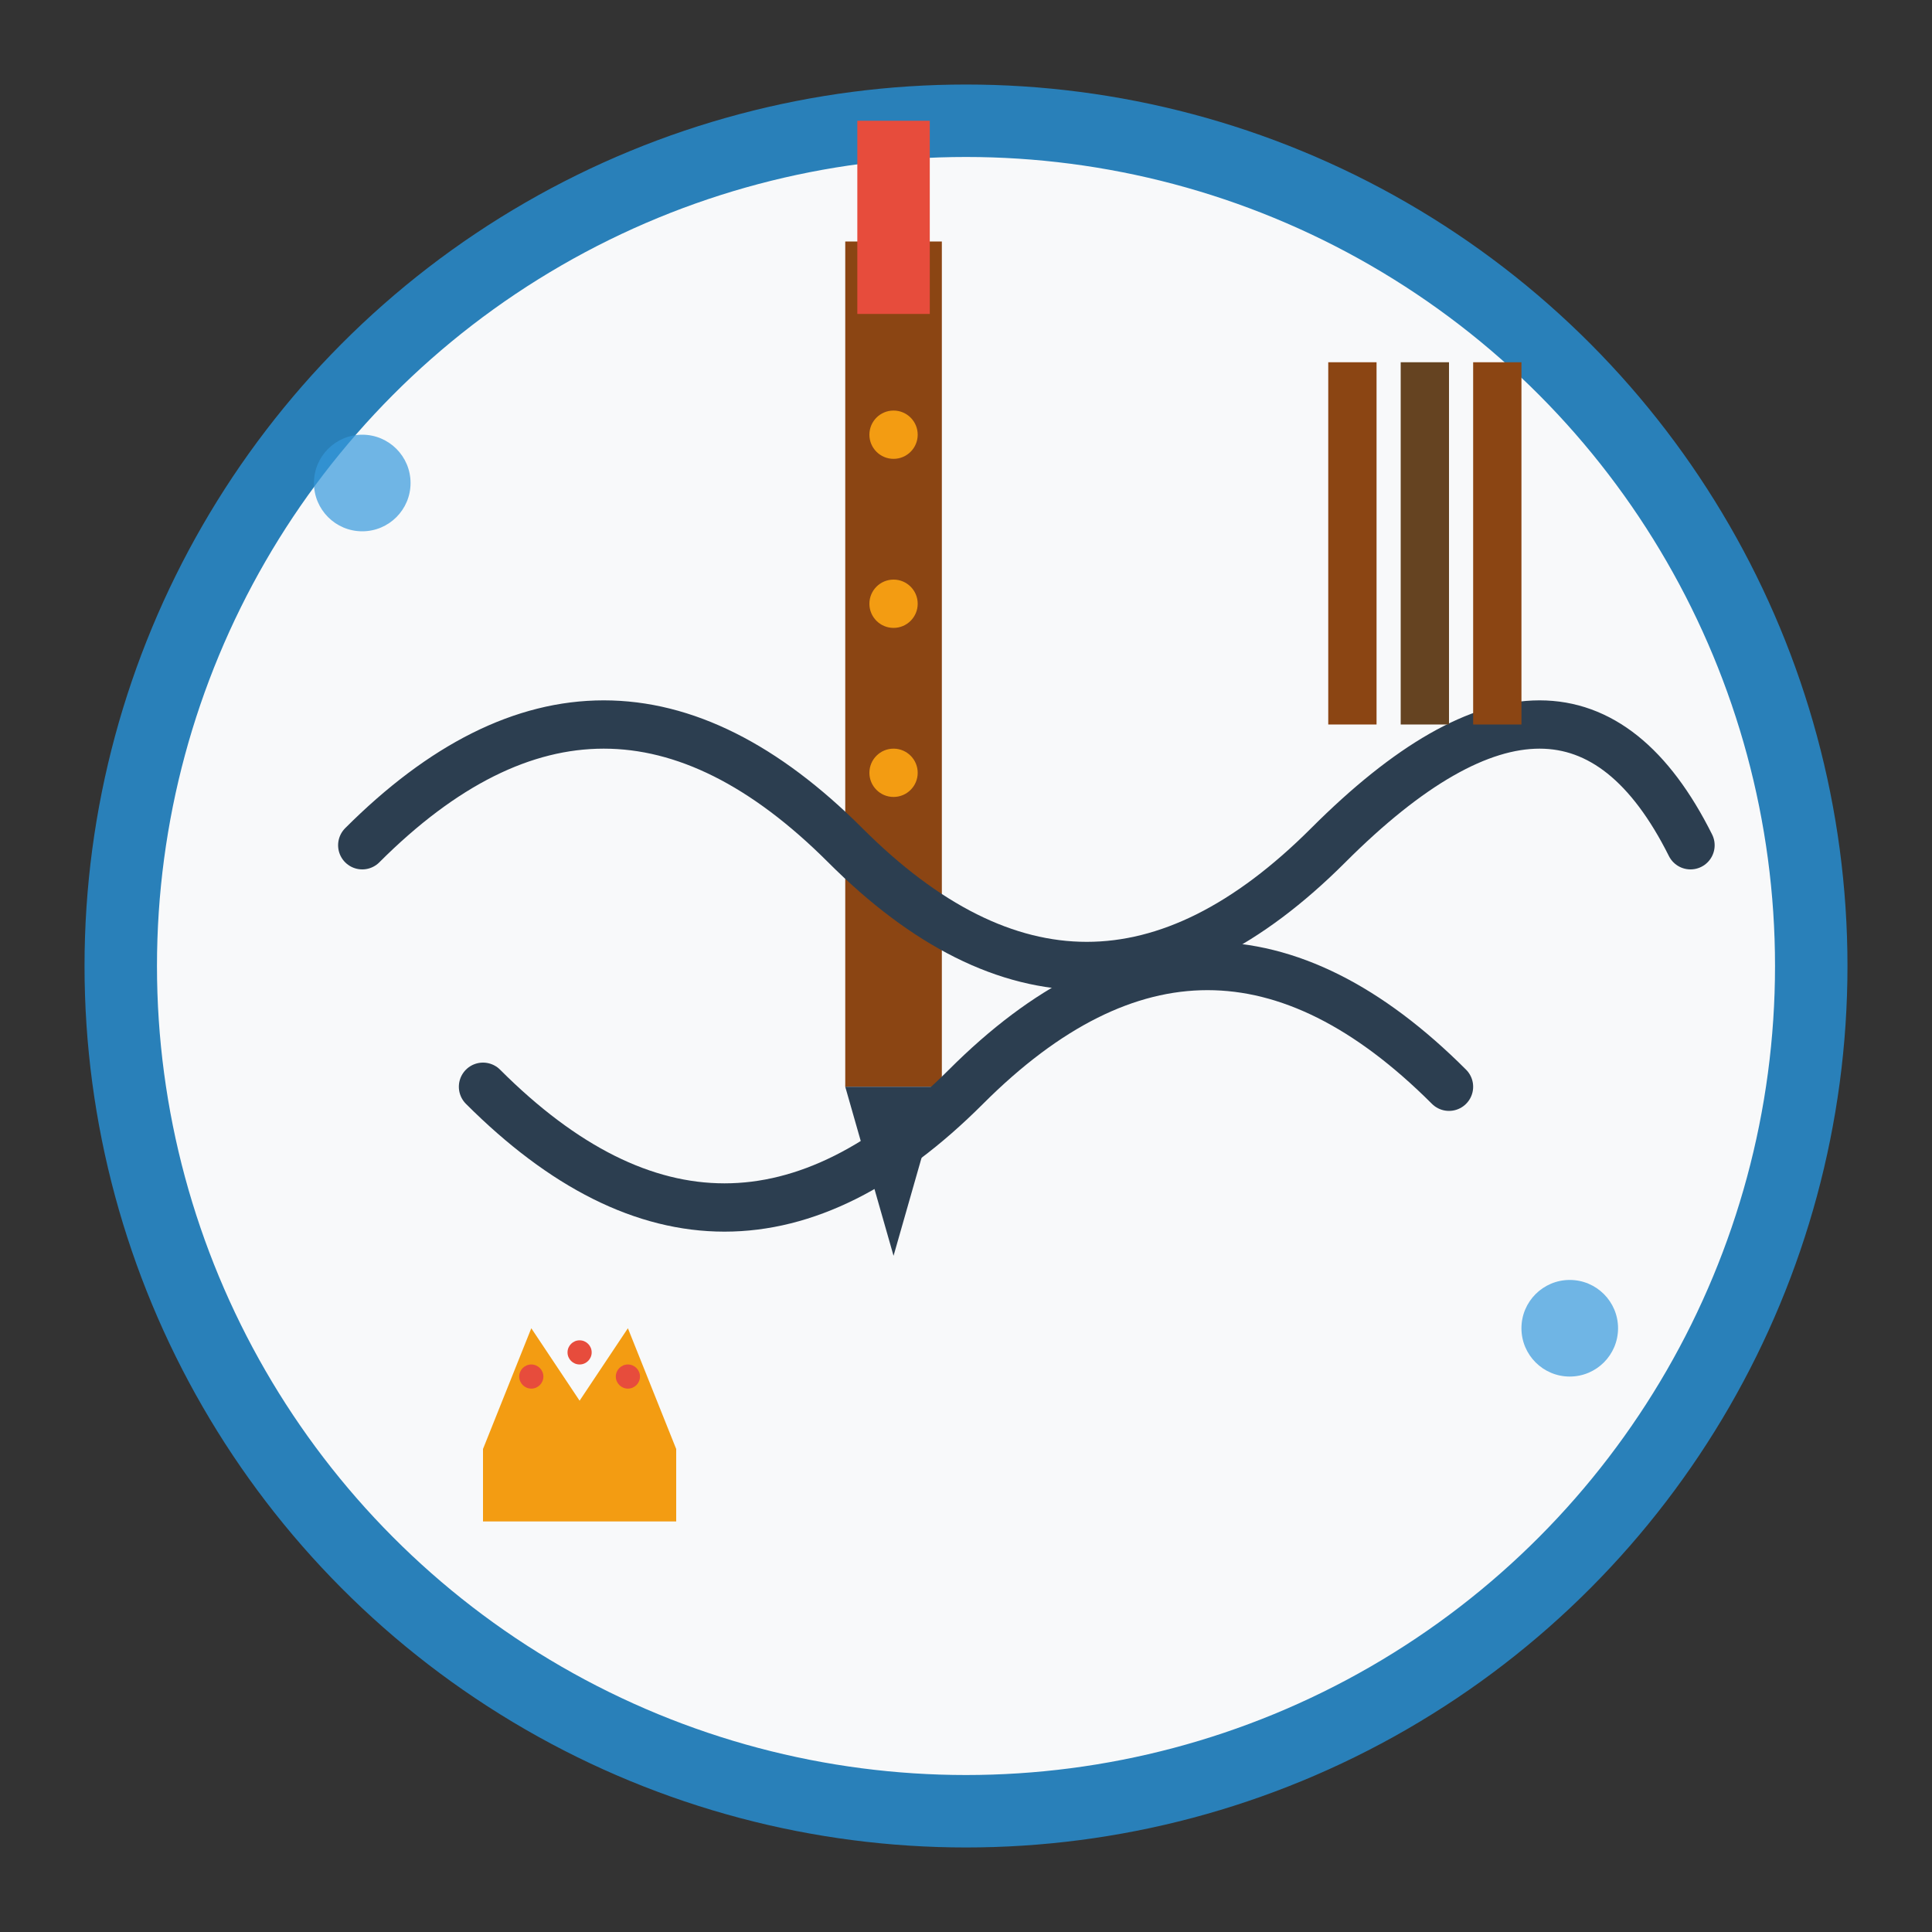
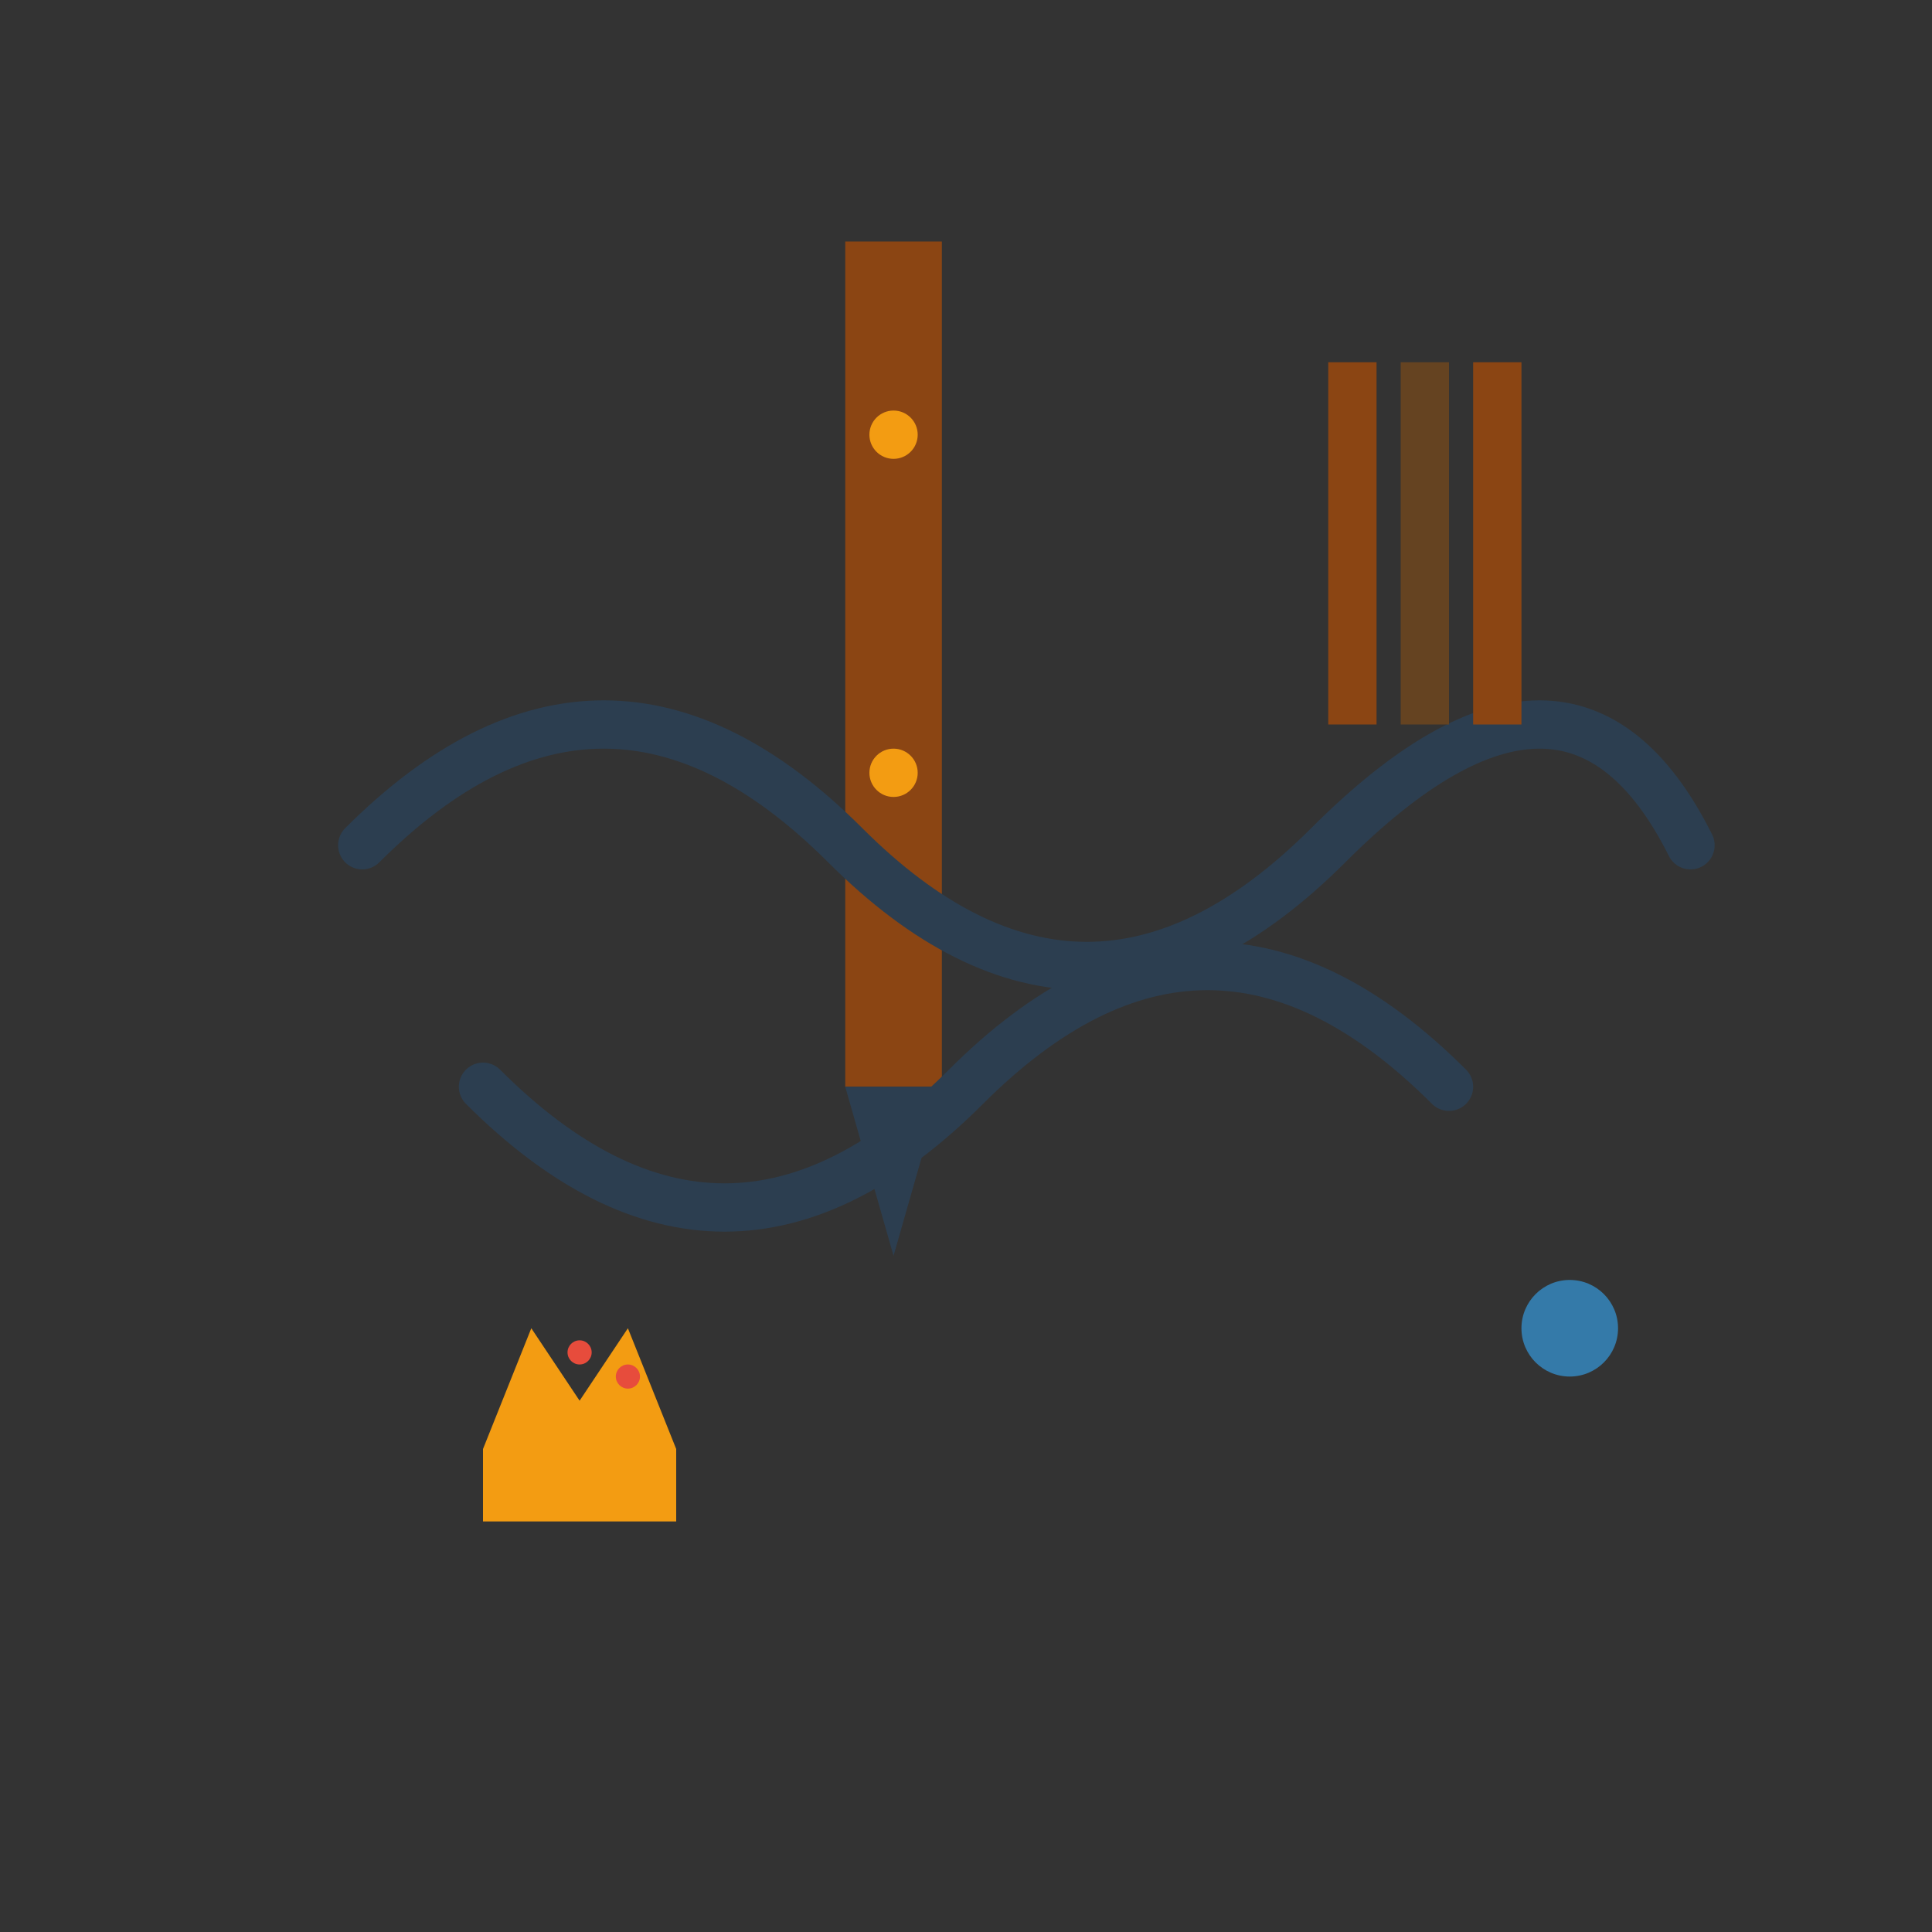
<svg xmlns="http://www.w3.org/2000/svg" width="80" height="80" viewBox="0 0 80 80" fill="none">
  <rect x="0" y="0" width="80" height="80" fill="#333333" stroke="none" />
-   <circle cx="40" cy="40" r="35" fill="#f8f9fa" stroke="#2980b9" stroke-width="3" />
  <g transform="translate(35, 10)">
    <rect x="0" y="0" width="4" height="35" fill="#8b4513" />
    <path d="M0 35 L2 42 L4 35 Z" fill="#2c3e50" />
-     <rect x="0.5" y="-5" width="3" height="8" fill="#e74c3c" />
    <circle cx="2" cy="8" r="1" fill="#f39c12" />
-     <circle cx="2" cy="15" r="1" fill="#f39c12" />
    <circle cx="2" cy="22" r="1" fill="#f39c12" />
  </g>
  <g stroke="#2c3e50" stroke-width="2" fill="none" stroke-linecap="round">
    <path d="M15 35 Q25 25, 35 35 Q45 45, 55 35 Q65 25, 70 35" />
    <path d="M20 45 Q30 55, 40 45 Q50 35, 60 45" />
  </g>
  <g fill="#3498db" opacity="0.7">
-     <circle cx="15" cy="20" r="2" />
    <circle cx="65" cy="55" r="2" />
  </g>
  <g transform="translate(55, 15)">
    <rect x="0" y="0" width="2" height="15" fill="#8b4513" />
    <rect x="3" y="0" width="2" height="15" fill="#654321" />
    <rect x="6" y="0" width="2" height="15" fill="#8b4513" />
  </g>
  <g transform="translate(20, 55)">
    <path d="M0 5 L2 0 L4 3 L6 0 L8 5 L8 8 L0 8 Z" fill="#f39c12" />
-     <circle cx="2" cy="2" r="0.5" fill="#e74c3c" />
    <circle cx="4" cy="1" r="0.5" fill="#e74c3c" />
    <circle cx="6" cy="2" r="0.5" fill="#e74c3c" />
  </g>
</svg>